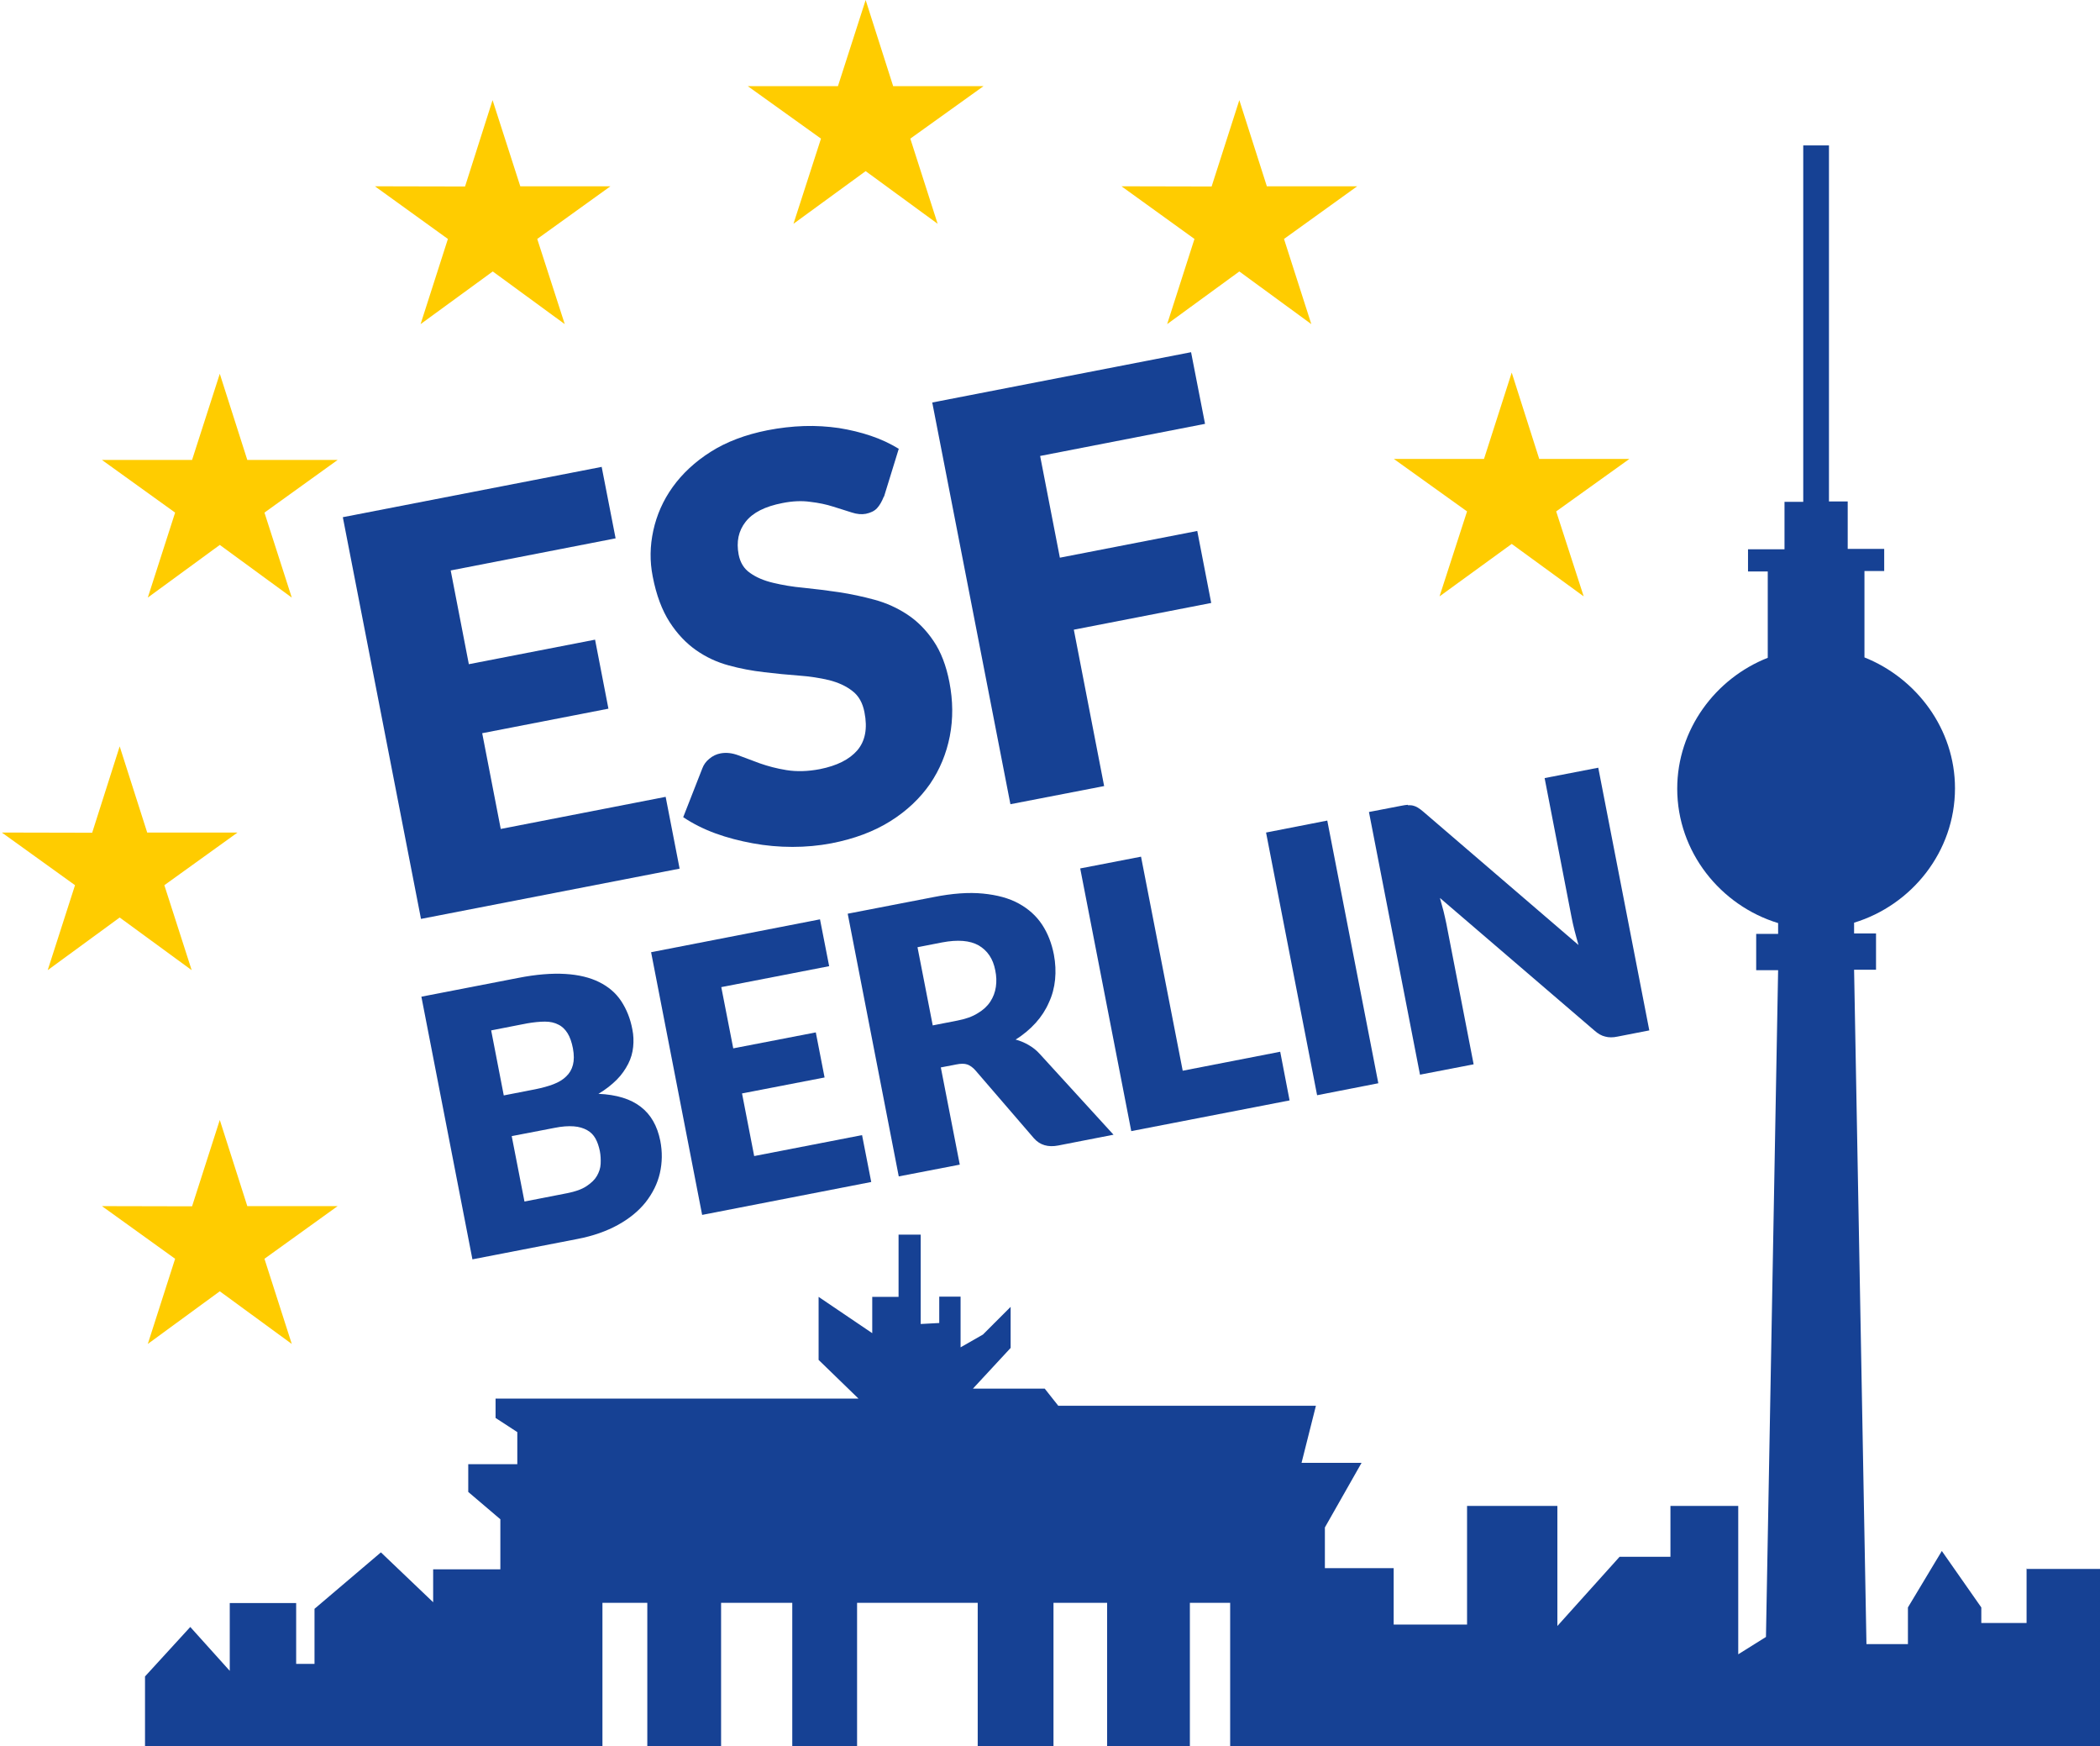
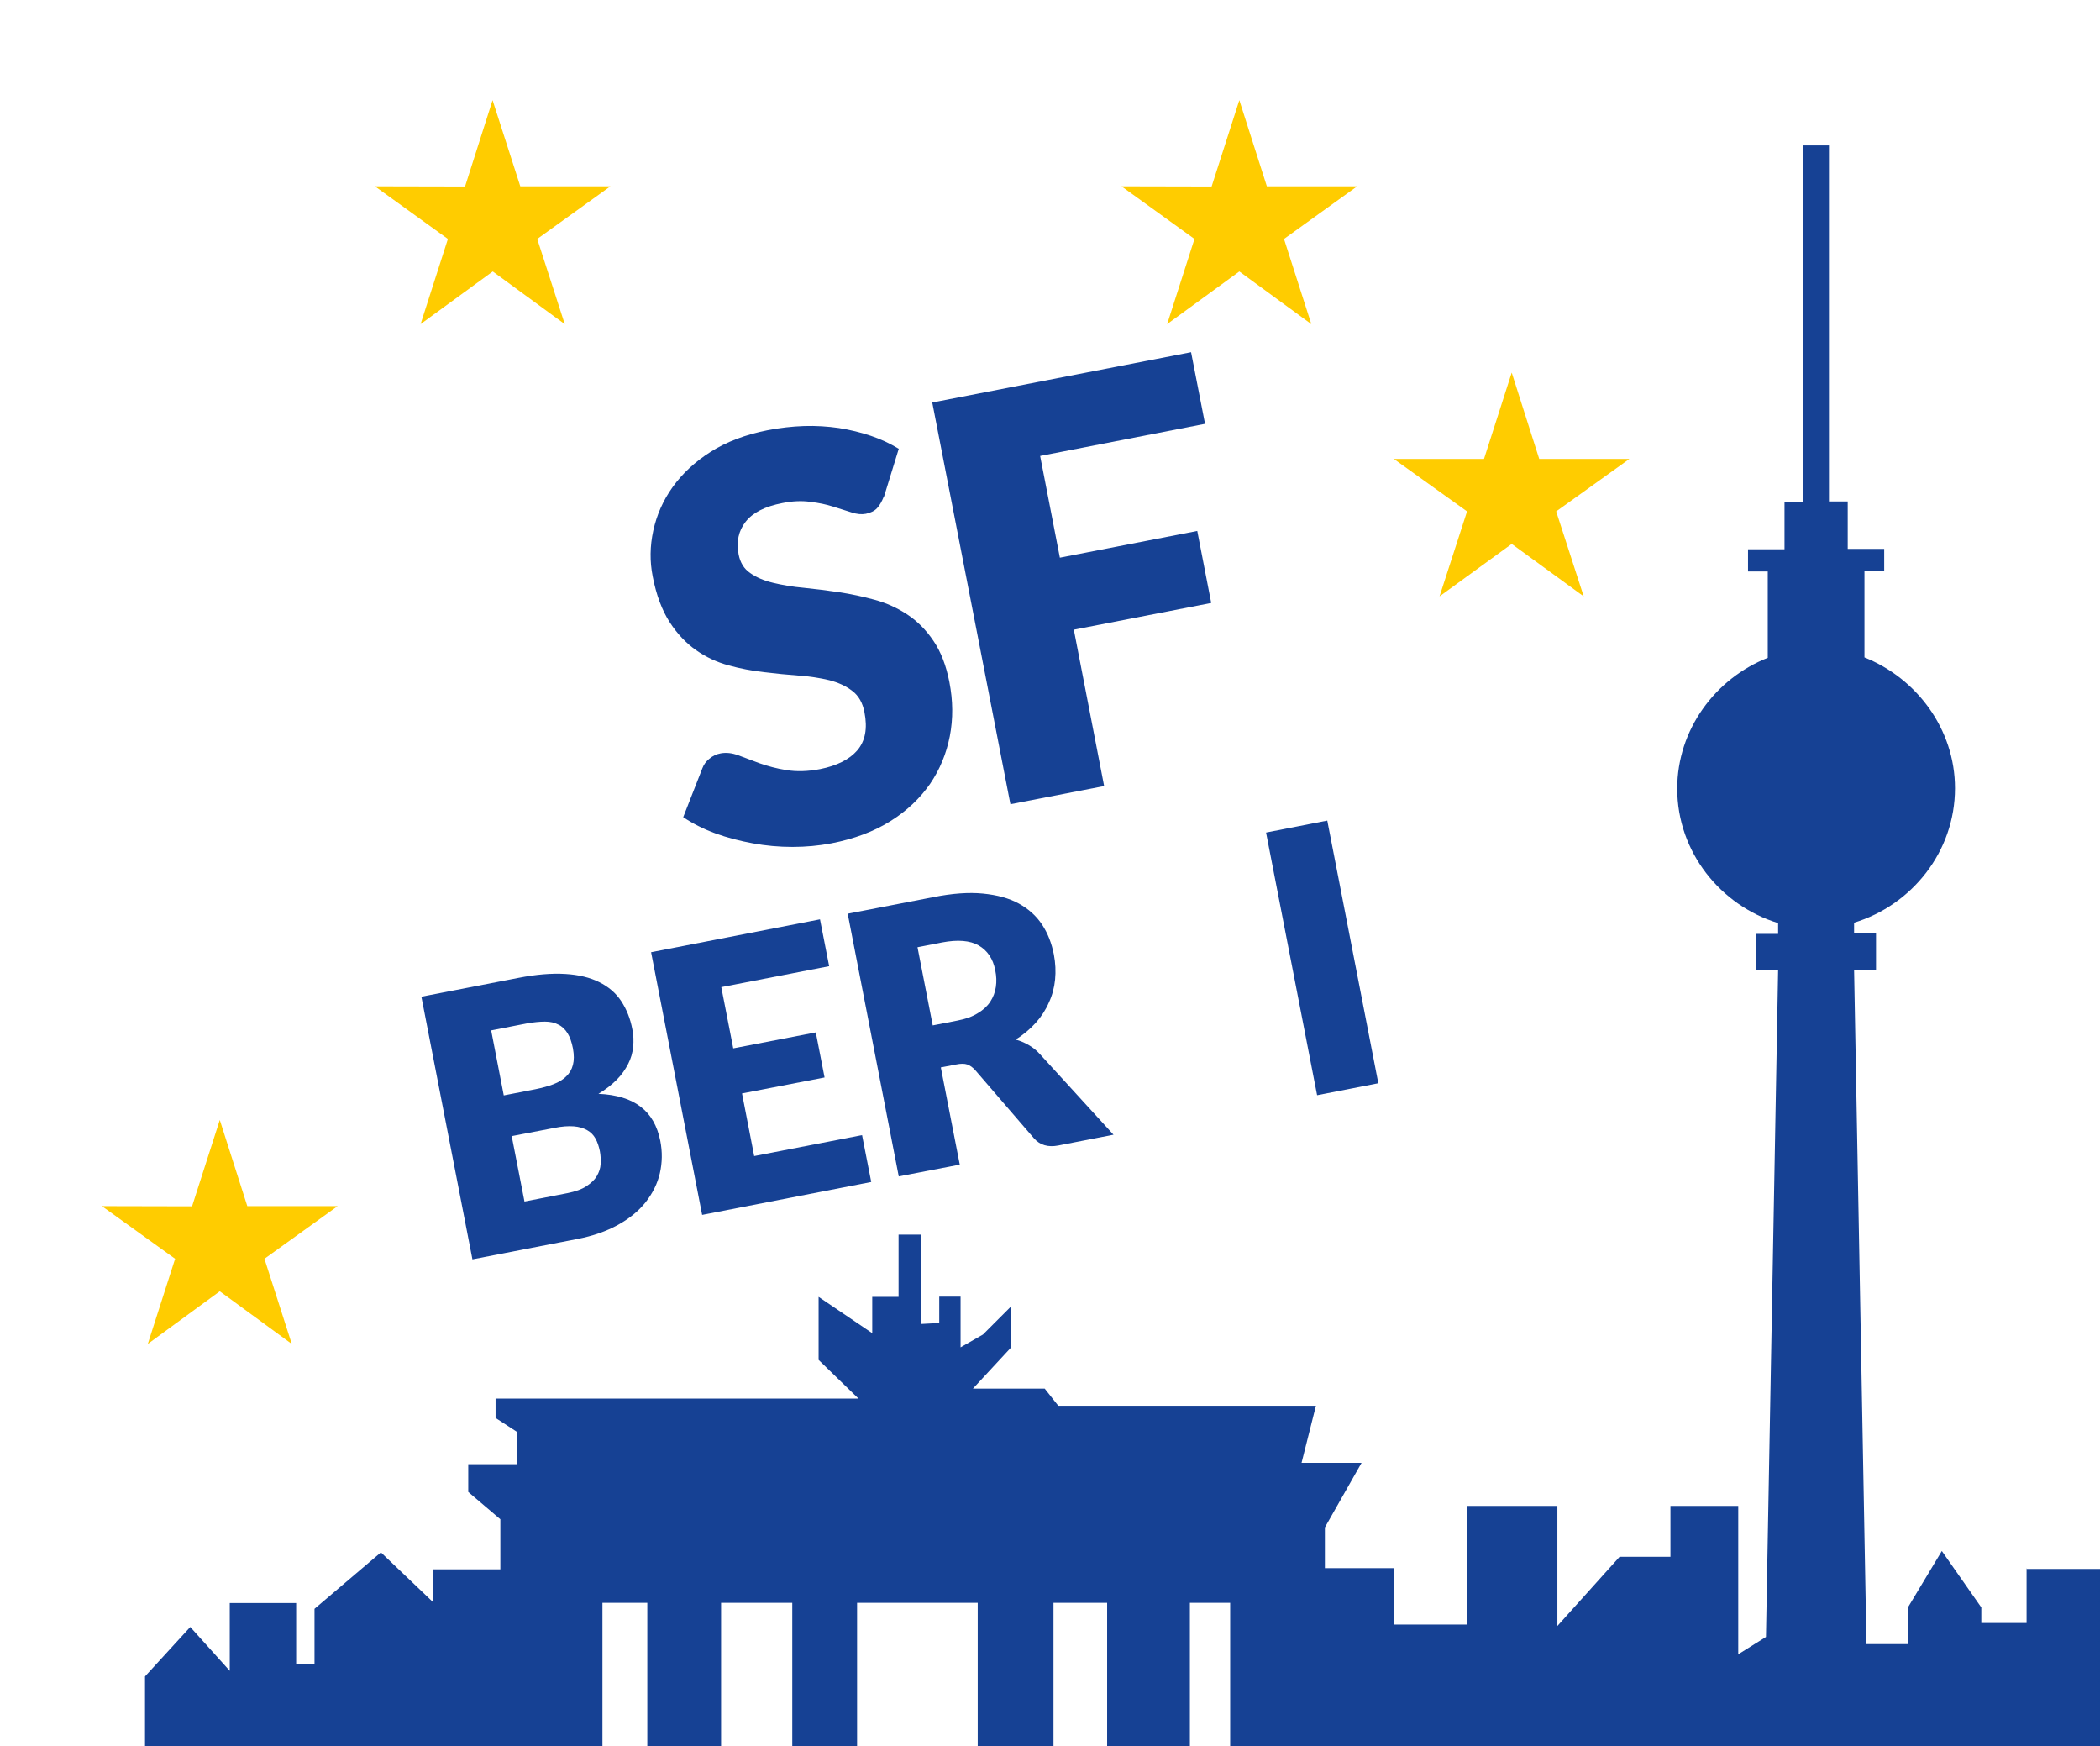
<svg xmlns="http://www.w3.org/2000/svg" id="a" data-name="Layer 1" width="37.15mm" height="30.88mm" viewBox="0 0 105.31 87.54">
  <g>
-     <path d="m30.17,23.4l.7,3.59-8.27,1.61.91,4.7,6.33-1.23.67,3.46-6.33,1.23.93,4.8,8.27-1.61.7,3.6-12.97,2.52-3.92-20.14,12.97-2.52Z" fill="#164194" />
    <path d="m44.32,24.9c-.1.25-.21.44-.34.58-.13.14-.32.23-.56.28-.21.04-.45.02-.72-.07-.27-.09-.58-.18-.92-.29-.34-.11-.72-.19-1.15-.24-.42-.06-.89-.04-1.39.06-.88.17-1.49.48-1.85.94-.36.46-.47,1-.35,1.64.08.41.27.72.58.93.31.22.69.38,1.15.49.46.11.97.2,1.54.25.57.06,1.16.13,1.76.22.6.09,1.2.22,1.79.38.59.16,1.14.41,1.64.74s.94.77,1.31,1.32c.37.54.64,1.24.8,2.07.18.93.19,1.83.02,2.71-.17.87-.5,1.67-.99,2.39-.5.72-1.16,1.35-1.99,1.87-.83.52-1.82.89-2.96,1.11-.63.12-1.28.18-1.95.18-.68,0-1.34-.06-1.99-.18-.65-.12-1.28-.28-1.88-.5-.6-.22-1.13-.49-1.61-.81l.96-2.45c.07-.19.19-.35.35-.48.17-.14.35-.23.57-.27.28-.05.57-.02.89.1.31.12.67.25,1.07.4.4.14.84.26,1.34.34.5.08,1.06.07,1.68-.05.85-.17,1.47-.48,1.87-.94.4-.47.52-1.1.36-1.91-.09-.47-.29-.83-.61-1.07-.32-.25-.7-.42-1.16-.54-.46-.11-.97-.19-1.53-.23-.56-.04-1.14-.1-1.74-.17-.6-.07-1.19-.18-1.77-.34-.59-.16-1.13-.41-1.63-.76-.5-.35-.95-.82-1.33-1.41-.38-.59-.67-1.35-.85-2.29-.15-.76-.14-1.52.03-2.3.17-.78.49-1.51.97-2.18s1.12-1.27,1.91-1.77c.79-.5,1.74-.86,2.85-1.08.62-.12,1.23-.19,1.83-.21.6-.02,1.19.02,1.75.1.56.09,1.1.22,1.6.39.51.17.97.39,1.4.65l-.74,2.4Z" fill="#164194" />
    <path d="m59.73,17.66l.7,3.59-8.27,1.61.99,5.1,6.89-1.34.7,3.61-6.89,1.34,1.52,7.84-4.7.91-3.92-20.14,12.97-2.52Z" fill="#164194" />
  </g>
  <g>
    <path d="m23.69,63.14l-2.56-13.17,4.85-.94c.91-.18,1.7-.24,2.37-.2.67.04,1.24.18,1.7.41.46.23.83.54,1.1.95.27.41.46.88.56,1.42.06.29.07.59.04.88-.03.29-.11.58-.25.85s-.32.54-.57.79c-.25.25-.55.49-.92.71.91.04,1.62.26,2.12.65.51.39.83.96.98,1.7.11.56.1,1.1-.02,1.63-.12.52-.36,1-.71,1.45-.35.44-.81.82-1.39,1.14-.58.32-1.26.56-2.05.71l-5.26,1.02Zm1.57-8.22l1.59-.31c.34-.07.64-.15.9-.25.26-.1.48-.23.64-.39.17-.16.28-.35.34-.58.06-.23.06-.5,0-.83-.06-.31-.15-.57-.27-.76-.12-.19-.27-.34-.46-.43-.19-.1-.41-.15-.67-.15-.26,0-.56.03-.91.09l-1.79.35.63,3.25Zm.4,2.04l.64,3.28,2.15-.42c.4-.08.72-.19.96-.35s.41-.32.52-.51.18-.39.19-.61c.01-.22,0-.43-.04-.64-.05-.24-.12-.45-.22-.63-.1-.18-.24-.32-.42-.42-.18-.1-.4-.17-.67-.19-.27-.02-.59,0-.98.08l-2.13.41Z" fill="#164194" />
    <path d="m41.12,46.09l.46,2.35-5.41,1.05.6,3.07,4.14-.8.44,2.26-4.14.8.61,3.14,5.41-1.05.46,2.35-8.48,1.65-2.56-13.17,8.48-1.65Z" fill="#164194" />
    <path d="m47.18,53.52l.95,4.87-3.06.59-2.56-13.17,4.29-.83c.95-.19,1.78-.25,2.49-.18.71.07,1.31.23,1.8.5.49.27.88.62,1.17,1.06.29.44.48.94.59,1.5.08.43.1.84.06,1.25-.04.4-.14.79-.31,1.15-.16.37-.38.71-.66,1.02s-.62.6-1.01.84c.23.06.44.15.65.27.21.12.4.27.57.46l3.69,4.04-2.77.54c-.51.1-.92-.02-1.22-.36l-2.93-3.4c-.13-.15-.27-.25-.41-.3-.14-.05-.33-.05-.57,0l-.78.15Zm-.41-2.11l1.23-.24c.42-.08.76-.2,1.03-.37.27-.16.48-.35.63-.58s.24-.47.28-.74c.04-.27.03-.54-.03-.83-.11-.58-.39-.99-.83-1.25-.44-.25-1.05-.3-1.84-.15l-1.23.24.76,3.9Z" fill="#164194" />
-     <path d="m59.32,53.68l4.88-.95.47,2.44-7.94,1.54-2.56-13.17,3.05-.59,2.09,10.73Z" fill="#164194" />
+     <path d="m59.32,53.68Z" fill="#164194" />
    <path d="m69.12,54.31l-3.07.6-2.56-13.17,3.07-.6,2.56,13.17Z" fill="#164194" />
-     <path d="m70.6,40.37c.09,0,.18,0,.26.02.08.02.16.05.24.1.08.05.17.11.27.2l7.79,6.69c-.07-.25-.14-.49-.2-.73-.06-.24-.11-.46-.15-.67l-1.35-6.97,2.69-.52,2.56,13.17-1.59.31c-.23.05-.44.05-.62,0-.18-.04-.36-.14-.55-.31l-7.74-6.64c.06.22.12.45.18.66.05.22.1.42.14.62l1.37,7.06-2.69.52-2.56-13.17,1.61-.31c.13-.03.25-.04.34-.05Z" fill="#164194" />
  </g>
-   <polygon points="39.79 11.22 43.41 8.58 47.02 11.22 45.65 6.95 49.32 4.32 44.79 4.32 43.41 0 42.02 4.32 37.5 4.32 41.17 6.95 39.79 11.22" fill="#fc0" />
  <polygon points="21.09 16.25 24.71 13.61 28.32 16.25 26.94 11.98 30.61 9.34 26.09 9.34 24.7 5.02 23.32 9.35 18.8 9.34 22.46 11.98 21.09 16.25" fill="#fc0" />
-   <polygon points="11.02 18.74 9.63 23.06 5.11 23.06 8.78 25.7 7.41 29.96 11.02 27.32 14.63 29.96 13.26 25.7 16.93 23.06 12.4 23.06 11.02 18.74" fill="#fc0" />
-   <polygon points="4.62 41.75 .09 41.74 3.76 44.38 2.39 48.64 6 46 9.61 48.64 8.24 44.38 11.91 41.74 7.38 41.74 6 37.42 4.62 41.75" fill="#fc0" />
  <polygon points="12.4 60.47 11.02 56.15 9.63 60.48 5.11 60.47 8.78 63.11 7.41 67.38 11.02 64.74 14.63 67.38 13.26 63.11 16.93 60.47 12.4 60.47" fill="#fc0" />
  <polygon points="72.19 29.9 75.81 27.27 79.42 29.9 78.04 25.64 81.71 23.01 77.19 23.01 75.81 18.68 74.42 23.01 69.9 23.01 73.57 25.64 72.19 29.9" fill="#fc0" />
  <polygon points="62.15 5.02 60.76 9.35 56.24 9.34 59.9 11.98 58.53 16.25 62.15 13.61 65.76 16.25 64.39 11.98 68.06 9.34 63.53 9.34 62.15 5.02" fill="#fc0" />
  <g>
    <path d="m.09-9.75v99.7h174.95V-9.75H.09Z" fill="none" />
    <path d="m101.63,78.61v2.76h-2.27v-.78l-1.98-2.83-1.7,2.83v1.84h-2.08l-.62-33.81h1.1v-1.82h-1.1v-.54c2.89-.88,5.06-3.56,5.06-6.74,0-2.97-1.93-5.52-4.54-6.56v-4.33h.99v-1.11h-1.83v-2.38h-.94V7.29h-1.29v17.87h-.94v2.38h-1.83v1.11h.99v4.33c-2.62,1.03-4.54,3.59-4.54,6.56,0,3.17,2.17,5.86,5.06,6.74v.54h-1.1v1.82h1.1l-.61,33.43-1.39.87v-7.44h-3.4v2.55h-2.55l-3.12,3.47v-6.02h-4.53v5.95h-3.68v-2.83h-3.45v-2.04l1.84-3.24h-3.01l.72-2.86h-12.92l-.68-.86h-3.6l1.89-2.04v-2.06l-1.39,1.39-1.12.64v-2.54h-1.07v1.32l-.93.05v-4.48h-1.11v3.12h-1.32v1.82s-2.69-1.82-2.69-1.82v3.16l2,1.94h-18.2v.97s1.09.71,1.09.71v1.61h-2.46v1.39l1.61,1.37v2.51h-3.37v1.65l-2.62-2.5-3.33,2.83v2.76h-.92v-3.05h-3.33v3.4l-1.98-2.2-2.27,2.48v3.54h22.94v-7.23h2.25v7.23h3.7v-7.23h3.57v7.23h3.25v-7.23h6.05s0,7.23,0,7.23h3.8v-7.23h2.69v7.23h4.15v-7.23h2.02v7.23h43.63v-8.93h-3.68Z" fill="#164194" />
  </g>
</svg>